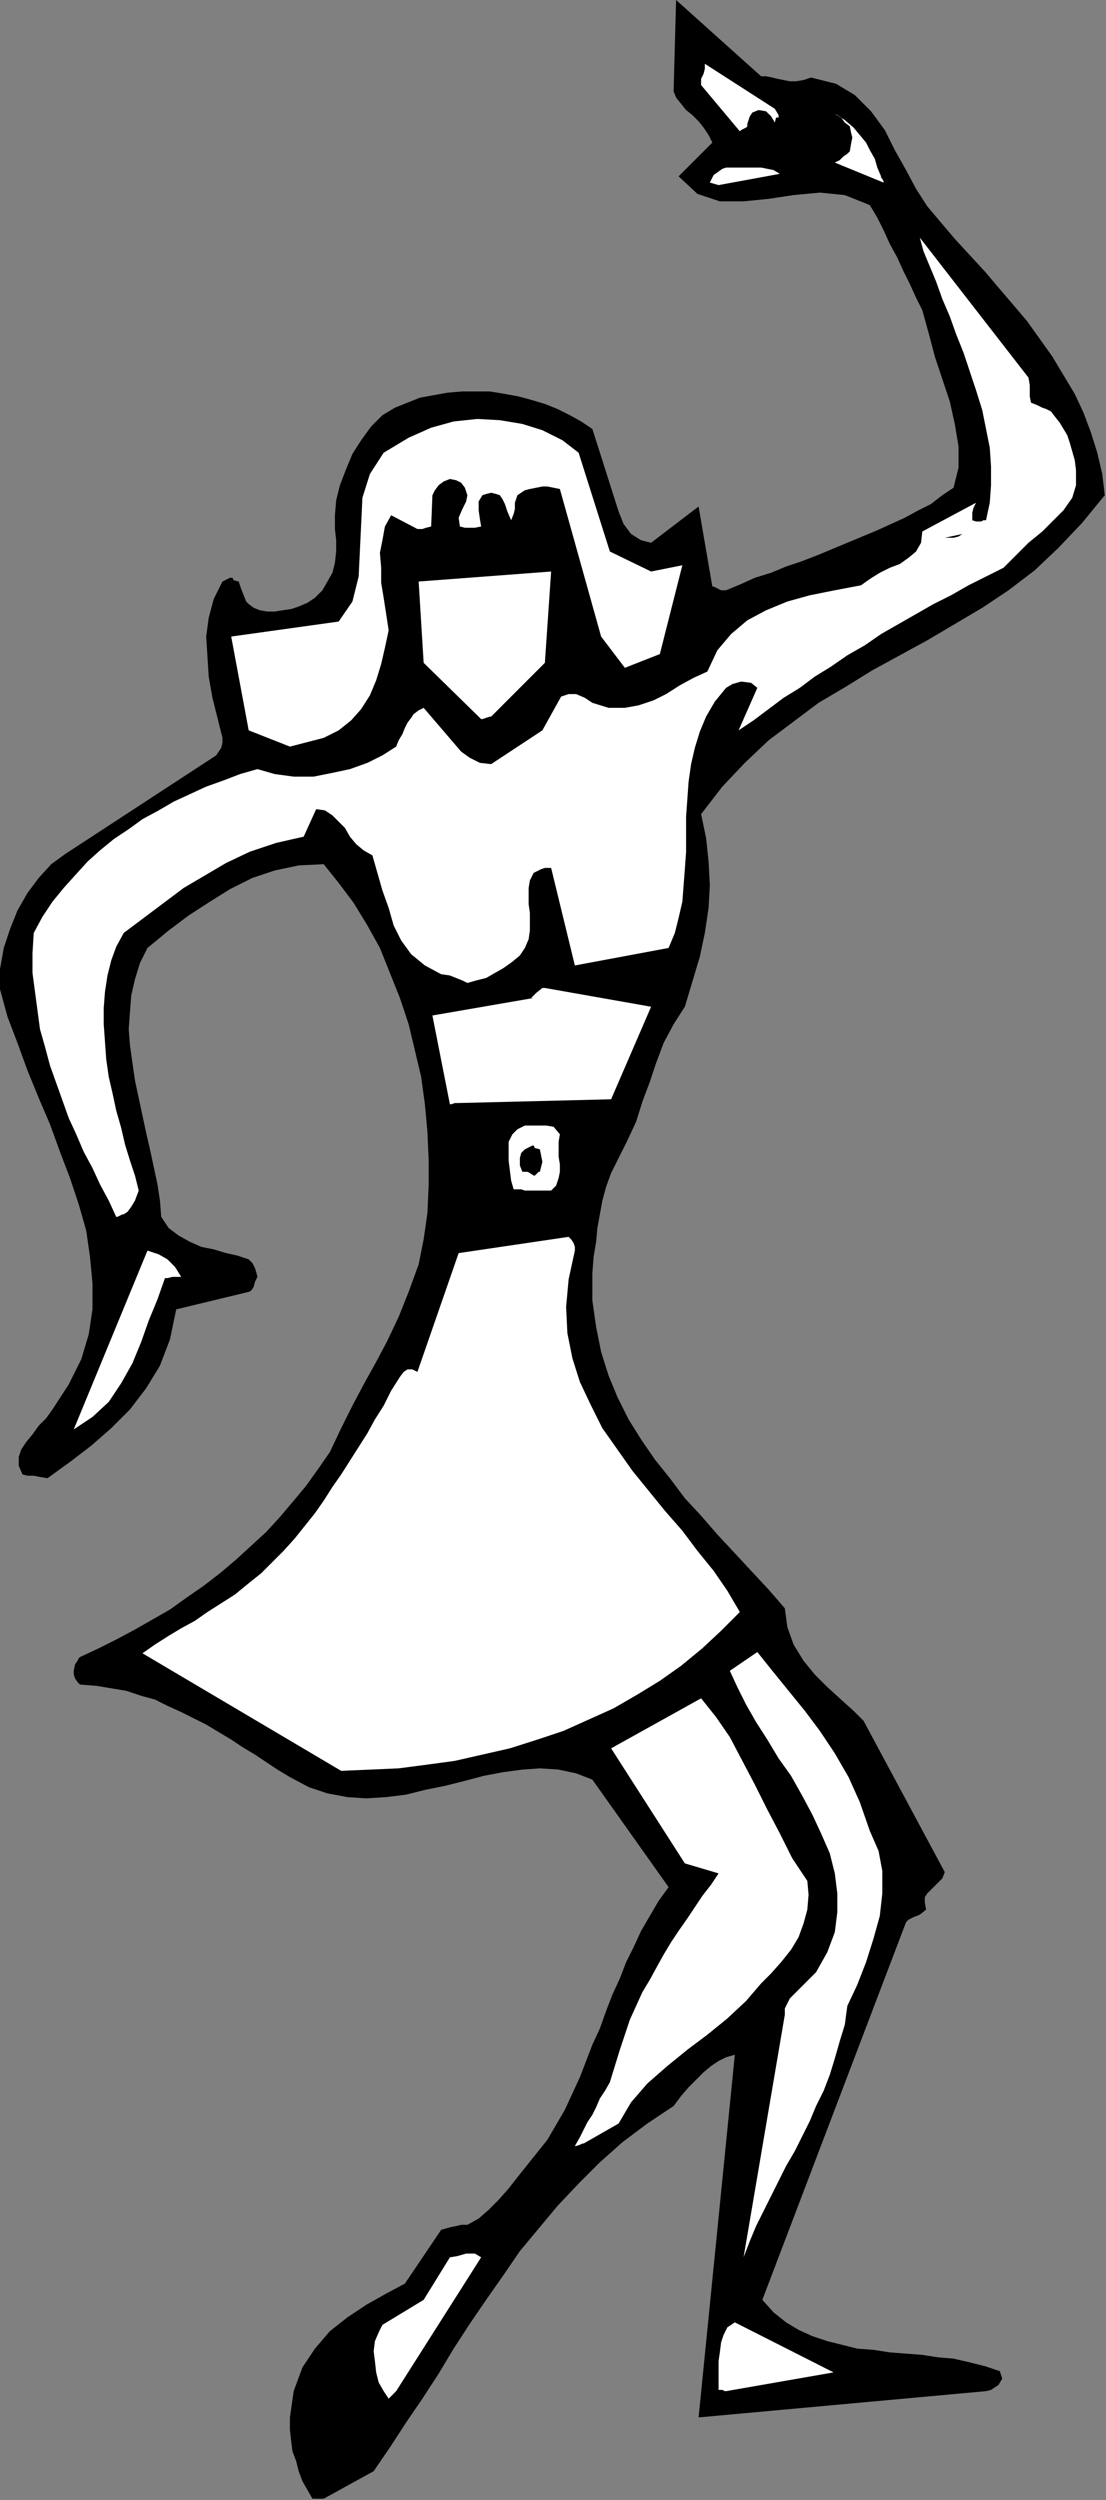
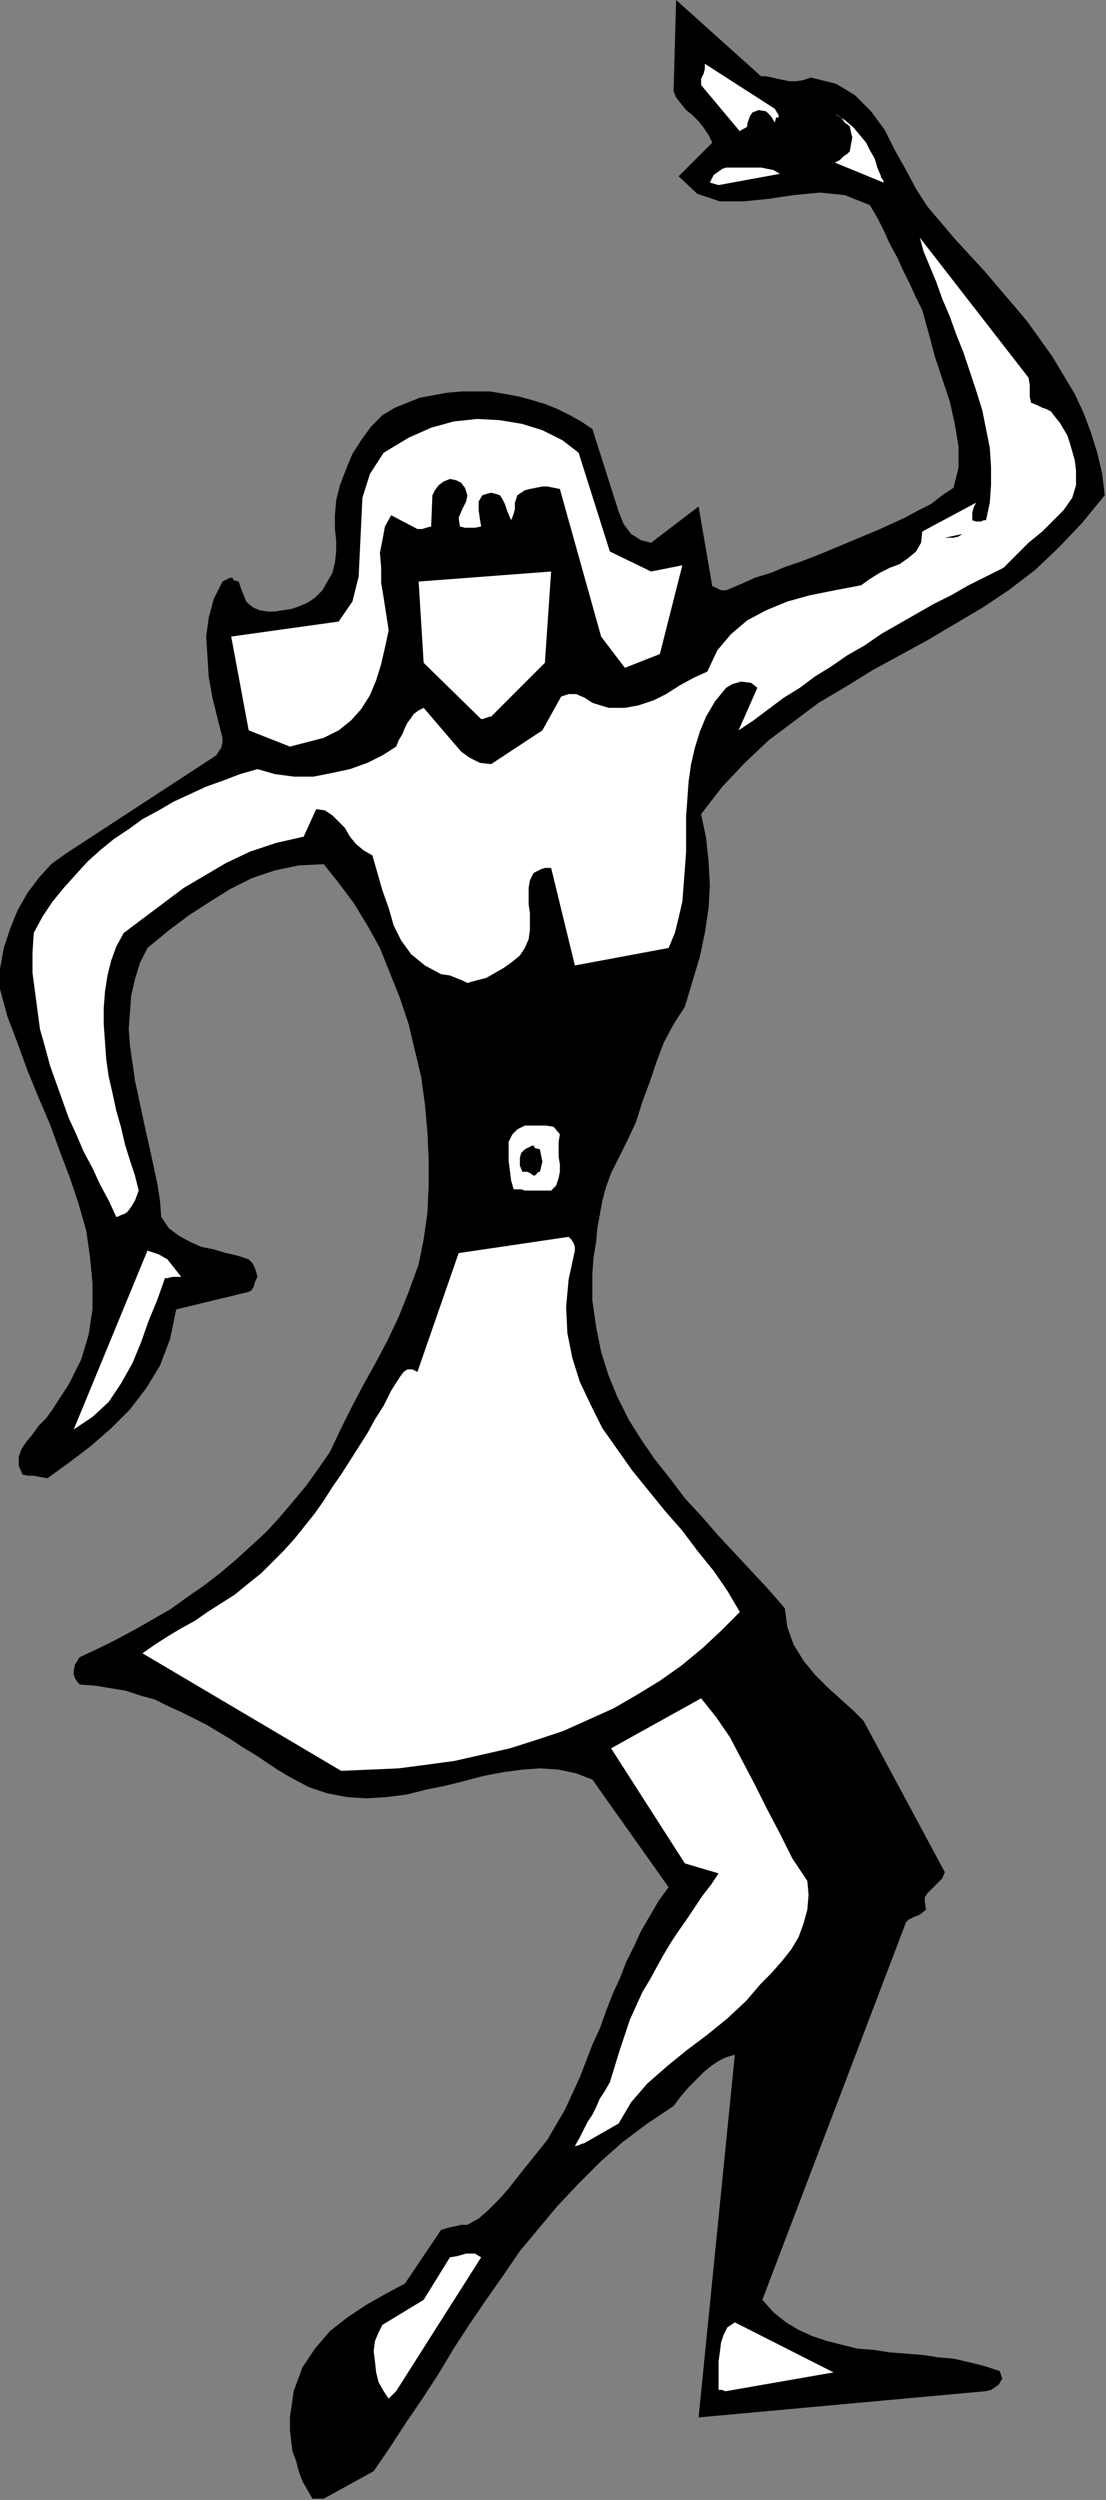
<svg xmlns="http://www.w3.org/2000/svg" xmlns:ns1="http://sodipodi.sourceforge.net/DTD/sodipodi-0.dtd" xmlns:ns2="http://www.inkscape.org/namespaces/inkscape" version="1.0" width="22.479mm" height="50.775mm" id="svg39" ns1:docname="AD002650.WMF">
  <rect width="100%" height="100%" fill="#808080" stroke="none" />
  <ns1:namedview pagecolor="#ffffff" bordercolor="#666666" borderopacity="1" objecttolerance="10" gridtolerance="10" guidetolerance="10" ns2:pageopacity="0" ns2:pageshadow="2" ns2:window-width="640" ns2:window-height="480" id="namedview41" />
  <defs id="defs3">
    <pattern id="WMFhbasepattern" patternUnits="userSpaceOnUse" width="6" height="6" x="0" y="0" />
  </defs>
  <path style="fill:#000000;fill-rule:evenodd;fill-opacity:1;stroke:none;" d="  M 24.864,191.808   L 28.704,189.696   L 29.952,187.872   L 31.2,185.952   L 32.448,184.128   L 33.696,182.208   L 34.848,180.288   L 36.096,178.368   L 37.344,176.544   L 38.688,174.624   L 39.936,172.8   L 41.376,171.072   L 42.816,169.344   L 44.448,167.616   L 46.08,165.984   L 47.808,164.448   L 49.728,163.008   L 51.744,161.664   L 52.32,160.896   L 52.896,160.224   L 53.472,159.648   L 54.048,159.072   L 54.624,158.592   L 55.2,158.208   L 55.776,157.92   L 56.448,157.728   L 53.664,185.568   L 75.744,183.552   L 76.128,183.456   L 76.704,183.072   L 76.992,182.592   L 76.8,182.016   L 75.648,181.632   L 74.496,181.344   L 73.248,181.056   L 72.096,180.96   L 70.848,180.768   L 69.6,180.672   L 68.352,180.576   L 67.104,180.384   L 65.856,180.288   L 64.704,180   L 63.552,179.712   L 62.4,179.328   L 61.344,178.848   L 60.384,178.272   L 59.424,177.504   L 58.56,176.544   L 69.6,147.552   L 69.792,147.36   L 70.176,147.168   L 70.656,146.976   L 71.136,146.592   L 71.04,146.016   L 71.04,145.632   L 71.232,145.344   L 71.52,145.056   L 71.808,144.768   L 72.096,144.48   L 72.384,144.192   L 72.576,143.712   L 66.336,132.096   L 65.568,131.328   L 64.608,130.464   L 63.552,129.504   L 62.592,128.544   L 61.728,127.488   L 60.96,126.24   L 60.48,124.896   L 60.288,123.456   L 59.04,122.016   L 57.696,120.576   L 56.448,119.232   L 55.104,117.792   L 53.856,116.352   L 52.608,115.008   L 51.456,113.472   L 50.304,112.032   L 49.248,110.496   L 48.288,108.96   L 47.424,107.232   L 46.752,105.6   L 46.176,103.776   L 45.792,101.856   L 45.504,99.84   L 45.504,97.728   L 45.6,96.48   L 45.792,95.328   L 45.888,94.272   L 46.08,93.216   L 46.272,92.16   L 46.56,91.104   L 46.944,90.048   L 47.52,88.896   L 48.192,87.552   L 48.864,86.112   L 49.344,84.576   L 49.92,83.04   L 50.4,81.6   L 50.976,80.064   L 51.744,78.624   L 52.608,77.28   L 53.184,75.36   L 53.76,73.44   L 54.144,71.616   L 54.432,69.696   L 54.528,67.968   L 54.432,66.144   L 54.24,64.32   L 53.856,62.496   L 55.488,60.384   L 57.216,58.56   L 59.04,56.832   L 60.96,55.392   L 62.88,53.952   L 64.992,52.704   L 67.008,51.456   L 69.12,50.304   L 71.232,49.152   L 73.344,47.904   L 75.456,46.656   L 77.472,45.312   L 79.488,43.776   L 81.312,42.048   L 83.136,40.128   L 84.864,38.016   L 84.672,36.384   L 84.288,34.752   L 83.808,33.216   L 83.232,31.68   L 82.56,30.24   L 81.696,28.8   L 80.832,27.36   L 79.872,26.016   L 78.912,24.672   L 77.856,23.424   L 76.704,22.08   L 75.648,20.832   L 74.496,19.584   L 73.344,18.336   L 72.288,17.088   L 71.232,15.84   L 70.368,14.496   L 69.6,13.056   L 68.736,11.52   L 67.968,9.984   L 66.912,8.544   L 65.664,7.296   L 64.224,6.432   L 62.304,5.952   L 61.728,6.144   L 61.152,6.24   L 60.672,6.24   L 60.192,6.144   L 59.712,6.048   L 59.328,5.952   L 58.848,5.856   L 58.464,5.856   L 51.936,0   L 51.744,7.008   L 51.936,7.488   L 52.32,7.968   L 52.704,8.448   L 53.184,8.832   L 53.664,9.312   L 54.048,9.792   L 54.432,10.368   L 54.72,10.944   L 52.128,13.536   L 53.568,14.88   L 55.296,15.456   L 57.12,15.456   L 59.04,15.264   L 60.96,14.976   L 62.976,14.784   L 64.896,14.976   L 66.816,15.744   L 67.392,16.704   L 67.872,17.664   L 68.352,18.72   L 68.928,19.776   L 69.408,20.832   L 69.888,21.792   L 70.368,22.848   L 70.848,23.808   L 71.328,25.536   L 71.808,27.36   L 72.384,29.088   L 72.96,30.816   L 73.344,32.544   L 73.632,34.272   L 73.632,35.904   L 73.248,37.44   L 72.384,38.016   L 71.52,38.688   L 70.56,39.168   L 69.504,39.744   L 68.448,40.224   L 67.392,40.704   L 66.24,41.184   L 65.088,41.664   L 63.936,42.144   L 62.784,42.624   L 61.536,43.104   L 60.384,43.488   L 59.232,43.968   L 57.984,44.352   L 56.928,44.832   L 55.776,45.312   L 55.392,45.312   L 55.008,45.12   L 54.816,45.024   L 54.72,45.024   L 53.664,38.88   L 50.016,41.664   L 49.248,41.472   L 48.48,40.992   L 47.904,40.224   L 47.52,39.264   L 45.504,32.928   L 44.64,32.352   L 43.776,31.872   L 42.816,31.392   L 41.856,31.008   L 40.896,30.72   L 39.84,30.432   L 38.784,30.24   L 37.632,30.048   L 36.576,30.048   L 35.52,30.048   L 34.368,30.144   L 33.312,30.336   L 32.256,30.528   L 31.296,30.912   L 30.336,31.296   L 29.376,31.872   L 28.512,32.736   L 27.744,33.792   L 27.072,34.848   L 26.592,36   L 26.112,37.248   L 25.824,38.4   L 25.728,39.552   L 25.728,40.608   L 25.824,41.472   L 25.824,42.336   L 25.728,43.2   L 25.536,43.968   L 25.152,44.64   L 24.768,45.312   L 24.192,45.888   L 23.616,46.272   L 22.944,46.56   L 22.368,46.752   L 21.696,46.848   L 21.12,46.944   L 20.544,46.944   L 19.968,46.848   L 19.488,46.656   L 19.104,46.368   L 18.912,46.176   L 18.72,45.696   L 18.528,45.216   L 18.336,44.64   L 17.952,44.544   L 17.856,44.352   L 17.664,44.352   L 17.088,44.64   L 16.416,45.984   L 16.032,47.424   L 15.84,48.864   L 15.936,50.4   L 16.032,51.936   L 16.32,53.568   L 16.704,55.104   L 17.088,56.64   L 17.088,57.024   L 16.992,57.408   L 16.8,57.696   L 16.608,57.984   L 4.992,65.568   L 3.936,66.336   L 2.976,67.392   L 2.112,68.544   L 1.344,69.888   L 0.768,71.328   L 0.288,72.768   L 0,74.4   L 0,75.936   L 0.576,78.048   L 1.344,80.064   L 2.112,82.176   L 2.976,84.288   L 3.84,86.304   L 4.608,88.416   L 5.376,90.432   L 6.048,92.448   L 6.624,94.464   L 6.912,96.48   L 7.104,98.496   L 7.104,100.512   L 6.816,102.432   L 6.24,104.352   L 5.28,106.272   L 4.032,108.192   L 3.552,108.864   L 2.976,109.44   L 2.496,110.112   L 2.016,110.688   L 1.632,111.264   L 1.44,111.84   L 1.44,112.512   L 1.728,113.184   L 2.112,113.28   L 2.592,113.28   L 3.072,113.376   L 3.648,113.472   L 5.376,112.224   L 7.008,110.976   L 8.544,109.632   L 9.984,108.192   L 11.232,106.56   L 12.288,104.832   L 13.056,102.816   L 13.536,100.512   L 19.104,99.168   L 19.296,99.072   L 19.488,98.784   L 19.584,98.4   L 19.776,98.016   L 19.68,97.632   L 19.584,97.344   L 19.392,96.96   L 19.104,96.672   L 18.24,96.384   L 17.376,96.192   L 16.416,95.904   L 15.456,95.712   L 14.592,95.328   L 13.728,94.848   L 12.96,94.272   L 12.384,93.408   L 12.288,92.16   L 12.096,90.912   L 11.808,89.568   L 11.52,88.224   L 11.232,86.976   L 10.944,85.632   L 10.656,84.288   L 10.368,82.944   L 10.176,81.6   L 9.984,80.256   L 9.888,79.008   L 9.984,77.664   L 10.08,76.416   L 10.368,75.168   L 10.752,73.92   L 11.328,72.768   L 12.96,71.424   L 14.496,70.272   L 16.128,69.216   L 17.664,68.256   L 19.392,67.392   L 21.12,66.816   L 22.944,66.432   L 24.864,66.336   L 26.016,67.776   L 27.168,69.312   L 28.224,71.04   L 29.184,72.768   L 29.952,74.688   L 30.72,76.608   L 31.392,78.624   L 31.872,80.64   L 32.352,82.656   L 32.64,84.768   L 32.832,86.88   L 32.928,88.992   L 32.928,91.008   L 32.832,93.12   L 32.544,95.136   L 32.16,97.056   L 31.392,99.168   L 30.624,101.088   L 29.76,102.912   L 28.896,104.544   L 27.936,106.272   L 27.072,107.904   L 26.208,109.632   L 25.344,111.456   L 24.48,112.704   L 23.52,114.048   L 22.56,115.2   L 21.504,116.448   L 20.448,117.6   L 19.296,118.656   L 18.144,119.712   L 16.896,120.768   L 15.648,121.728   L 14.4,122.592   L 13.056,123.552   L 11.712,124.32   L 10.368,125.088   L 8.928,125.856   L 7.584,126.528   L 6.144,127.2   L 6.048,127.296   L 5.952,127.488   L 5.76,127.776   L 5.664,128.256   L 5.664,128.544   L 5.76,128.832   L 5.952,129.12   L 6.144,129.312   L 7.392,129.408   L 8.544,129.6   L 9.696,129.792   L 10.848,130.176   L 11.904,130.464   L 12.864,130.944   L 13.92,131.424   L 14.88,131.904   L 15.84,132.384   L 16.8,132.96   L 17.76,133.536   L 18.624,134.112   L 19.584,134.688   L 20.448,135.264   L 21.312,135.84   L 22.272,136.416   L 23.712,137.184   L 25.152,137.664   L 26.688,137.952   L 28.128,138.048   L 29.664,137.952   L 31.2,137.76   L 32.736,137.376   L 34.176,137.088   L 35.712,136.704   L 37.152,136.32   L 38.688,136.032   L 40.128,135.84   L 41.472,135.744   L 42.912,135.84   L 44.256,136.128   L 45.504,136.608   L 51.36,144.864   L 50.592,145.92   L 49.92,147.072   L 49.248,148.224   L 48.672,149.472   L 48.096,150.624   L 47.616,151.872   L 47.04,153.12   L 46.56,154.368   L 46.08,155.712   L 45.504,156.96   L 45.024,158.208   L 44.544,159.456   L 43.968,160.704   L 43.392,161.952   L 42.72,163.104   L 42.048,164.256   L 41.28,165.216   L 40.512,166.176   L 39.744,167.136   L 39.072,168   L 38.304,168.864   L 37.536,169.632   L 36.768,170.304   L 35.904,170.784   L 35.424,170.784   L 35.04,170.88   L 34.56,170.976   L 33.888,171.168   L 31.104,175.296   L 29.664,176.064   L 28.128,176.928   L 26.688,177.888   L 25.344,178.944   L 24.192,180.288   L 23.232,181.728   L 22.56,183.552   L 22.272,185.568   L 22.272,186.528   L 22.368,187.392   L 22.464,188.16   L 22.752,188.928   L 22.944,189.696   L 23.232,190.464   L 23.616,191.136   L 24,191.808   L 24.192,191.808   L 24.384,191.808   L 24.576,191.808   L 24.864,191.808  z " id="path5" />
  <path style="fill:#ffffff;fill-rule:evenodd;fill-opacity:1;stroke:none;" d="  M 30.432,183.552   L 36.96,173.28   L 36.48,172.992   L 35.808,172.992   L 35.136,173.184   L 34.56,173.28   L 32.544,176.544   L 29.376,178.464   L 29.088,179.04   L 28.8,179.712   L 28.704,180.48   L 28.8,181.248   L 28.896,182.112   L 29.088,182.88   L 29.472,183.552   L 29.856,184.128   L 29.952,184.032   L 30.144,183.84   L 30.336,183.648   L 30.432,183.552  z " id="path7" />
  <path style="fill:#ffffff;fill-rule:evenodd;fill-opacity:1;stroke:none;" d="  M 55.776,183.552   L 64.032,182.112   L 56.448,178.272   L 55.872,178.656   L 55.584,179.232   L 55.392,179.808   L 55.296,180.576   L 55.2,181.248   L 55.2,182.016   L 55.2,182.784   L 55.2,183.456   L 55.296,183.456   L 55.488,183.456   L 55.68,183.552   L 55.776,183.552  z " id="path9" />
-   <path style="fill:#ffffff;fill-rule:evenodd;fill-opacity:1;stroke:none;" d="  M 57.12,173.28   L 57.6,172.032   L 58.08,170.88   L 58.656,169.728   L 59.232,168.576   L 59.808,167.424   L 60.384,166.272   L 61.056,165.12   L 61.632,163.968   L 62.208,162.816   L 62.688,161.664   L 63.264,160.512   L 63.744,159.264   L 64.128,158.016   L 64.512,156.672   L 64.896,155.424   L 65.088,153.984   L 65.856,152.352   L 66.528,150.624   L 67.104,148.8   L 67.584,147.072   L 67.776,145.344   L 67.776,143.616   L 67.488,142.08   L 66.816,140.544   L 66.048,138.336   L 65.184,136.416   L 64.128,134.592   L 62.976,132.864   L 61.824,131.328   L 60.576,129.792   L 59.328,128.256   L 58.176,126.816   L 56.064,128.256   L 56.64,129.504   L 57.312,130.848   L 58.08,132.192   L 58.944,133.536   L 59.808,134.976   L 60.768,136.32   L 61.632,137.856   L 62.4,139.296   L 63.072,140.736   L 63.744,142.272   L 64.128,143.808   L 64.32,145.344   L 64.32,146.784   L 64.128,148.32   L 63.552,149.856   L 62.688,151.392   L 62.208,151.872   L 61.728,152.352   L 61.344,152.736   L 60.96,153.12   L 60.672,153.408   L 60.48,153.792   L 60.288,154.176   L 60.288,154.656   L 57.12,173.28  z " id="path11" />
  <path style="fill:#ffffff;fill-rule:evenodd;fill-opacity:1;stroke:none;" d="  M 44.832,164.544   L 47.52,163.008   L 48.48,161.376   L 49.728,159.936   L 51.264,158.592   L 52.8,157.344   L 54.336,156.192   L 55.872,154.944   L 57.312,153.6   L 58.464,152.256   L 59.232,151.488   L 60,150.624   L 60.768,149.664   L 61.344,148.704   L 61.728,147.648   L 62.016,146.592   L 62.112,145.44   L 62.016,144.384   L 60.864,142.656   L 59.904,140.736   L 58.944,138.912   L 57.984,136.992   L 57.024,135.168   L 56.064,133.344   L 55.008,131.808   L 53.856,130.368   L 46.944,134.208   L 52.608,143.04   L 55.2,143.808   L 54.624,144.672   L 53.952,145.536   L 53.376,146.4   L 52.8,147.264   L 52.128,148.224   L 51.552,149.088   L 50.976,150.048   L 50.496,150.912   L 49.92,151.968   L 49.344,152.928   L 48.864,153.984   L 48.384,155.04   L 48,156.192   L 47.616,157.344   L 47.232,158.592   L 46.848,159.84   L 46.464,160.512   L 46.08,161.088   L 45.792,161.76   L 45.504,162.336   L 45.12,162.912   L 44.832,163.488   L 44.544,164.064   L 44.16,164.736   L 44.256,164.736   L 44.544,164.64   L 44.736,164.544   L 44.832,164.544  z " id="path13" />
  <path style="fill:#ffffff;fill-rule:evenodd;fill-opacity:1;stroke:none;" d="  M 26.208,135.936   L 28.416,135.84   L 30.624,135.744   L 32.832,135.456   L 34.944,135.168   L 37.056,134.688   L 39.168,134.208   L 41.28,133.536   L 43.296,132.864   L 45.216,132   L 47.136,131.136   L 48.96,130.08   L 50.688,129.024   L 52.32,127.872   L 53.952,126.528   L 55.392,125.184   L 56.832,123.744   L 55.872,122.112   L 54.816,120.576   L 53.568,119.04   L 52.416,117.504   L 51.072,115.968   L 49.824,114.432   L 48.576,112.896   L 47.424,111.264   L 46.272,109.632   L 45.408,107.904   L 44.544,106.08   L 43.968,104.256   L 43.584,102.336   L 43.488,100.32   L 43.68,98.208   L 44.16,96   L 44.16,95.712   L 44.064,95.424   L 43.872,95.136   L 43.68,94.944   L 35.232,96.192   L 32.064,105.312   L 31.68,105.12   L 31.296,105.12   L 31.008,105.312   L 30.72,105.696   L 30.048,106.752   L 29.472,107.904   L 28.8,108.96   L 28.224,110.016   L 27.552,111.072   L 26.88,112.128   L 26.208,113.184   L 25.536,114.144   L 24.864,115.2   L 24.192,116.16   L 23.424,117.12   L 22.656,118.08   L 21.792,119.04   L 20.928,119.904   L 20.064,120.768   L 19.104,121.536   L 18.048,122.4   L 16.992,123.072   L 15.936,123.744   L 14.976,124.416   L 13.92,124.992   L 12.96,125.568   L 11.904,126.24   L 10.944,126.912   L 26.208,135.936  z " id="path15" />
-   <path style="fill:#ffffff;fill-rule:evenodd;fill-opacity:1;stroke:none;" d="  M 5.664,109.728   L 7.104,108.768   L 8.352,107.616   L 9.312,106.176   L 10.176,104.64   L 10.848,103.008   L 11.424,101.376   L 12.096,99.744   L 12.672,98.112   L 12.864,98.112   L 13.248,98.016   L 13.632,98.016   L 13.92,98.016   L 13.44,97.248   L 12.864,96.672   L 12.192,96.288   L 11.328,96   L 5.664,109.728  z " id="path17" />
+   <path style="fill:#ffffff;fill-rule:evenodd;fill-opacity:1;stroke:none;" d="  M 5.664,109.728   L 7.104,108.768   L 8.352,107.616   L 9.312,106.176   L 10.176,104.64   L 10.848,103.008   L 11.424,101.376   L 12.096,99.744   L 12.672,98.112   L 12.864,98.112   L 13.248,98.016   L 13.632,98.016   L 13.92,98.016   L 12.864,96.672   L 12.192,96.288   L 11.328,96   L 5.664,109.728  z " id="path17" />
  <path style="fill:#ffffff;fill-rule:evenodd;fill-opacity:1;stroke:none;" d="  M 9.504,93.216   L 9.792,93.024   L 10.08,92.64   L 10.368,92.16   L 10.656,91.392   L 10.368,90.24   L 9.984,89.088   L 9.6,87.84   L 9.312,86.592   L 8.928,85.248   L 8.64,83.904   L 8.352,82.656   L 8.16,81.312   L 8.064,79.968   L 7.968,78.624   L 7.968,77.376   L 8.064,76.128   L 8.256,74.88   L 8.544,73.728   L 8.928,72.672   L 9.504,71.616   L 11.04,70.464   L 12.576,69.312   L 14.112,68.16   L 15.744,67.2   L 17.376,66.24   L 19.2,65.376   L 21.216,64.704   L 23.328,64.224   L 24.288,62.112   L 24.96,62.208   L 25.536,62.592   L 26.016,63.072   L 26.496,63.552   L 26.88,64.224   L 27.36,64.8   L 27.936,65.28   L 28.608,65.664   L 28.992,67.008   L 29.376,68.352   L 29.856,69.696   L 30.24,71.04   L 30.816,72.192   L 31.584,73.248   L 32.64,74.112   L 33.888,74.784   L 34.56,74.88   L 35.04,75.072   L 35.52,75.264   L 35.904,75.456   L 36.576,75.264   L 37.344,75.072   L 38.016,74.688   L 38.688,74.304   L 39.36,73.824   L 39.936,73.344   L 40.32,72.768   L 40.608,72.096   L 40.704,71.424   L 40.704,70.752   L 40.704,70.08   L 40.608,69.408   L 40.608,68.832   L 40.608,68.16   L 40.704,67.584   L 40.992,67.008   L 41.184,66.912   L 41.568,66.72   L 41.856,66.624   L 42.336,66.624   L 44.16,74.112   L 51.36,72.768   L 51.84,71.616   L 52.128,70.464   L 52.416,69.216   L 52.512,67.968   L 52.608,66.72   L 52.704,65.376   L 52.704,64.032   L 52.704,62.688   L 52.8,61.344   L 52.896,60   L 53.088,58.656   L 53.376,57.408   L 53.76,56.16   L 54.24,55.008   L 54.912,53.856   L 55.776,52.8   L 56.256,52.512   L 56.928,52.32   L 57.696,52.416   L 58.176,52.8   L 56.736,56.064   L 57.888,55.296   L 59.04,54.432   L 60.192,53.568   L 61.44,52.8   L 62.592,51.936   L 63.84,51.168   L 65.088,50.304   L 66.432,49.536   L 67.68,48.672   L 69.024,47.904   L 70.368,47.136   L 71.712,46.368   L 73.056,45.696   L 74.4,44.928   L 75.744,44.256   L 77.088,43.584   L 78.048,42.624   L 79.008,41.664   L 80.064,40.8   L 80.928,39.936   L 81.696,39.168   L 82.368,38.208   L 82.656,37.248   L 82.656,36.096   L 82.56,35.328   L 82.368,34.656   L 82.176,33.984   L 81.984,33.408   L 81.696,32.928   L 81.408,32.448   L 81.024,31.968   L 80.736,31.584   L 80.352,31.392   L 80.064,31.296   L 79.68,31.104   L 79.2,30.912   L 79.104,30.432   L 79.104,30.048   L 79.104,29.568   L 79.008,28.992   L 70.656,18.24   L 70.944,19.296   L 71.424,20.448   L 71.904,21.6   L 72.384,22.944   L 72.96,24.288   L 73.44,25.632   L 74.016,27.072   L 74.496,28.512   L 74.976,29.952   L 75.456,31.488   L 75.744,32.928   L 76.032,34.368   L 76.128,35.808   L 76.128,37.248   L 76.032,38.592   L 75.744,39.936   L 75.552,39.936   L 75.36,40.032   L 74.976,40.032   L 74.688,39.936   L 74.688,39.744   L 74.688,39.36   L 74.784,38.976   L 74.976,38.592   L 70.848,40.8   L 70.752,41.664   L 70.368,42.336   L 69.792,42.816   L 69.12,43.296   L 68.352,43.584   L 67.584,43.968   L 66.816,44.448   L 66.144,44.928   L 64.128,45.312   L 62.208,45.696   L 60.48,46.176   L 58.848,46.848   L 57.408,47.616   L 56.16,48.672   L 55.104,49.92   L 54.336,51.552   L 53.28,52.032   L 52.224,52.608   L 51.168,53.28   L 50.208,53.76   L 49.056,54.144   L 48,54.336   L 46.752,54.336   L 45.504,53.952   L 44.928,53.568   L 44.256,53.28   L 43.68,53.28   L 43.104,53.472   L 41.664,56.064   L 37.728,58.656   L 36.864,58.56   L 36.096,58.176   L 35.424,57.696   L 34.848,57.024   L 34.272,56.352   L 33.696,55.68   L 33.12,55.008   L 32.544,54.336   L 32.16,54.528   L 31.776,54.816   L 31.584,55.104   L 31.296,55.488   L 31.104,55.872   L 30.912,56.352   L 30.624,56.832   L 30.432,57.312   L 29.376,57.984   L 28.224,58.56   L 26.88,59.04   L 25.536,59.328   L 24.096,59.616   L 22.56,59.616   L 21.12,59.424   L 19.776,59.04   L 18.432,59.424   L 17.184,59.904   L 15.84,60.384   L 14.592,60.96   L 13.344,61.536   L 12.192,62.208   L 10.944,62.88   L 9.888,63.648   L 8.736,64.416   L 7.68,65.28   L 6.72,66.144   L 5.76,67.2   L 4.896,68.16   L 4.032,69.216   L 3.264,70.368   L 2.592,71.616   L 2.496,73.152   L 2.496,74.688   L 2.688,76.128   L 2.88,77.568   L 3.072,79.008   L 3.456,80.352   L 3.84,81.792   L 4.32,83.136   L 4.8,84.48   L 5.28,85.824   L 5.856,87.072   L 6.432,88.416   L 7.104,89.664   L 7.68,90.912   L 8.352,92.16   L 8.928,93.408   L 9.024,93.408   L 9.216,93.312   L 9.408,93.216   L 9.504,93.216  z " id="path19" />
  <path style="fill:#ffffff;fill-rule:evenodd;fill-opacity:1;stroke:none;" d="  M 40.32,91.392   L 40.8,91.392   L 41.28,91.392   L 41.76,91.392   L 42.336,91.392   L 42.72,91.008   L 42.912,90.432   L 43.008,89.952   L 43.008,89.376   L 42.912,88.8   L 42.912,88.224   L 42.912,87.648   L 43.008,87.072   L 42.528,86.496   L 41.952,86.4   L 41.184,86.4   L 40.32,86.4   L 39.744,86.688   L 39.36,87.072   L 39.072,87.648   L 39.072,88.32   L 39.072,89.088   L 39.168,89.856   L 39.264,90.624   L 39.456,91.296   L 39.648,91.296   L 39.84,91.296   L 40.032,91.296   L 40.32,91.392  z " id="path21" />
  <path style="fill:#000000;fill-rule:evenodd;fill-opacity:1;stroke:none;" d="  M 40.992,90.24   L 41.088,90.24   L 41.28,90.048   L 41.376,89.952   L 41.472,89.952   L 41.568,89.568   L 41.664,89.184   L 41.568,88.704   L 41.472,88.224   L 41.088,88.128   L 40.992,87.936   L 40.896,87.936   L 40.32,88.224   L 40.032,88.512   L 39.936,88.896   L 39.936,89.472   L 40.128,89.952   L 40.32,89.952   L 40.512,89.952   L 40.704,90.048   L 40.992,90.24  z " id="path23" />
-   <path style="fill:#ffffff;fill-rule:evenodd;fill-opacity:1;stroke:none;" d="  M 35.232,84.672   L 46.944,84.384   L 50.016,77.28   L 41.856,75.84   L 41.664,75.84   L 41.184,76.224   L 40.8,76.608   L 40.992,76.608   L 33.216,77.952   L 34.56,84.768   L 34.656,84.768   L 34.944,84.672   L 35.136,84.672   L 35.232,84.672  z " id="path25" />
  <path style="fill:#ffffff;fill-rule:evenodd;fill-opacity:1;stroke:none;" d="  M 22.272,57.312   L 24.864,56.64   L 26.016,56.064   L 26.976,55.296   L 27.744,54.432   L 28.416,53.376   L 28.896,52.224   L 29.28,50.976   L 29.568,49.728   L 29.856,48.384   L 29.664,47.136   L 29.472,45.888   L 29.28,44.736   L 29.28,43.584   L 29.184,42.432   L 29.376,41.472   L 29.568,40.416   L 30.048,39.552   L 32.064,40.608   L 32.16,40.608   L 32.448,40.608   L 32.736,40.512   L 33.12,40.416   L 33.216,38.016   L 33.408,37.632   L 33.696,37.248   L 34.08,36.96   L 34.56,36.768   L 35.04,36.864   L 35.424,37.056   L 35.712,37.44   L 35.904,38.016   L 35.808,38.496   L 35.52,39.072   L 35.232,39.744   L 35.328,40.416   L 35.712,40.512   L 36.096,40.512   L 36.48,40.512   L 36.96,40.416   L 36.864,39.84   L 36.768,39.168   L 36.768,38.496   L 37.056,38.016   L 37.344,37.92   L 37.728,37.824   L 38.112,37.92   L 38.4,38.016   L 38.592,38.304   L 38.784,38.688   L 38.976,39.264   L 39.264,39.936   L 39.456,39.456   L 39.552,39.072   L 39.552,38.592   L 39.744,38.016   L 40.032,37.824   L 40.32,37.632   L 40.704,37.536   L 41.184,37.44   L 41.664,37.344   L 42.048,37.344   L 42.528,37.44   L 43.008,37.536   L 46.176,48.864   L 48,51.264   L 50.688,50.208   L 52.416,43.392   L 50.016,43.872   L 46.848,42.336   L 44.448,34.752   L 43.2,33.792   L 41.664,33.024   L 40.128,32.544   L 38.4,32.256   L 36.672,32.16   L 34.848,32.352   L 33.12,32.832   L 31.392,33.6   L 29.472,34.752   L 28.416,36.384   L 27.84,38.208   L 27.744,40.224   L 27.648,42.24   L 27.552,44.256   L 27.072,46.176   L 26.016,47.712   L 17.76,48.864   L 19.104,56.064   L 22.272,57.312  z " id="path27" />
  <path style="fill:#ffffff;fill-rule:evenodd;fill-opacity:1;stroke:none;" d="  M 37.728,55.008   L 41.856,50.88   L 42.336,43.872   L 32.16,44.64   L 32.544,50.88   L 36.96,55.2   L 37.056,55.2   L 37.344,55.104   L 37.632,55.008   L 37.728,55.008  z " id="path29" />
  <path style="fill:#000000;fill-rule:evenodd;fill-opacity:1;stroke:none;" d="  M 72.576,41.28   L 72.864,41.28   L 73.248,41.28   L 73.632,41.184   L 73.92,40.992   L 72.576,41.28  z " id="path31" />
  <path style="fill:#ffffff;fill-rule:evenodd;fill-opacity:1;stroke:none;" d="  M 55.2,14.208   L 59.904,13.344   L 59.424,13.056   L 58.944,12.96   L 58.464,12.864   L 57.984,12.864   L 57.408,12.864   L 56.928,12.864   L 56.352,12.864   L 55.776,12.864   L 55.488,12.96   L 54.816,13.44   L 54.528,14.016   L 55.2,14.208  z " id="path33" />
  <path style="fill:#ffffff;fill-rule:evenodd;fill-opacity:1;stroke:none;" d="  M 67.68,13.536   L 67.392,12.864   L 67.2,12.192   L 66.816,11.52   L 66.528,10.944   L 66.048,10.368   L 65.568,9.792   L 64.896,9.216   L 64.128,8.736   L 64.32,8.832   L 64.608,9.024   L 64.896,9.408   L 65.28,9.696   L 65.376,10.176   L 65.472,10.56   L 65.376,11.04   L 65.28,11.616   L 65.088,11.808   L 64.8,12   L 64.512,12.288   L 64.128,12.48   L 67.872,14.016   L 67.872,13.92   L 67.776,13.728   L 67.68,13.632   L 67.68,13.536  z " id="path35" />
  <path style="fill:#ffffff;fill-rule:evenodd;fill-opacity:1;stroke:none;" d="  M 57.408,9.696   L 57.408,9.504   L 57.504,9.216   L 57.6,8.928   L 57.792,8.64   L 58.272,8.448   L 58.848,8.544   L 59.232,8.928   L 59.52,9.408   L 59.616,9.024   L 59.808,9.024   L 59.808,8.832   L 59.52,8.352   L 54.144,4.896   L 54.144,5.28   L 54.048,5.664   L 53.856,6.048   L 53.856,6.528   L 56.832,10.08   L 56.928,9.984   L 57.12,9.888   L 57.312,9.792   L 57.408,9.696  z " id="path37" />
</svg>